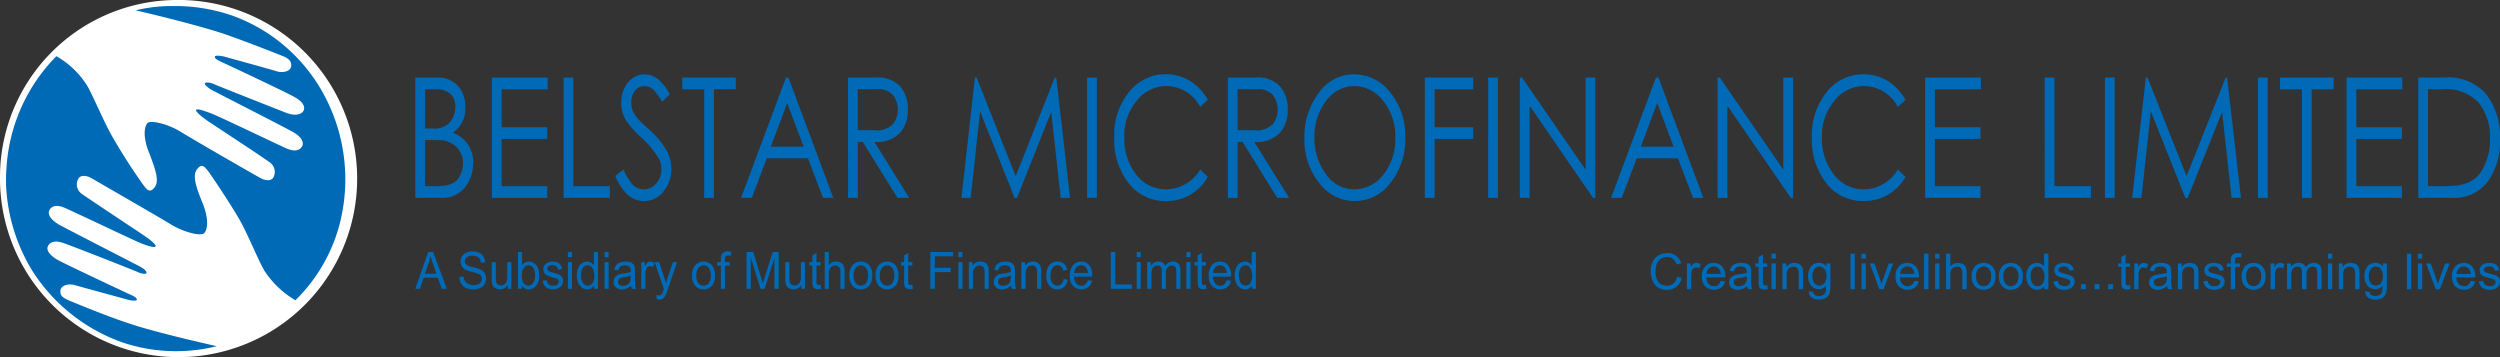
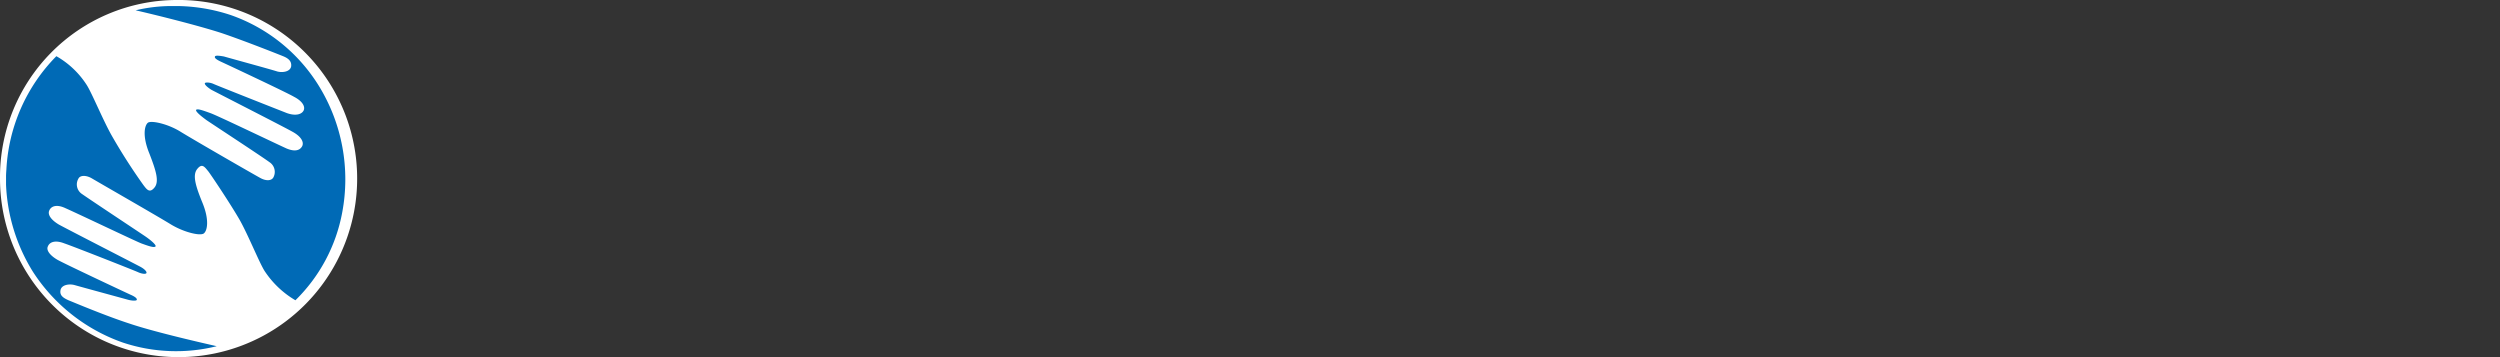
<svg xmlns="http://www.w3.org/2000/svg" width="243.49" height="34.782" viewBox="0 0 243.49 34.782">
  <rect x="0" y="0" width="243.49" height="34.782" fill="#333333" stroke="none" />
  <g id="Group_10" data-name="Group 10" transform="translate(0.5 0.5)">
-     <path id="Path_14" data-name="Path 14" d="M42.219,11.117A16.893,16.893,0,1,1,25.607,28.008,16.755,16.755,0,0,1,42.219,11.117" transform="translate(-25.607 -11.116)" fill="#fff" fill-rule="evenodd" />
    <path id="Path_15" data-name="Path 15" d="M47.831,12.718a16.838,16.838,0,0,0-5.088-.883H42a14.8,14.8,0,0,0-3.312.407c2.068.476,6.005,1.461,8.207,2.174,2.2.747,5.37,2,5.871,2.208s.834.476.767.985c-.1.51-.834.612-1.334.475-.5-.17-4.737-1.324-5.07-1.427-.367-.067-.835-.135-.868,0-.034.068-.066.2.6.51S53.1,20.088,53.8,20.5c.734.374,1.1.882.934,1.29-.167.374-.734.578-1.6.272-.867-.339-6.639-2.616-7.005-2.785s-.8-.169-.834-.069c-.033.137.233.374.6.612.367.2,7.039,3.6,7.807,4.041.733.408,1.067.918.9,1.325-.2.408-.667.611-1.534.238-1.335-.611-6.639-3.159-7.24-3.363-.566-.2-1.266-.475-1.367-.305-.066.135.4.543,1,.985.6.408,5.271,3.464,6,4.008a1.106,1.106,0,0,1,.367,1.461c-.2.338-.734.338-1.268.032-.8-.441-6.405-3.666-7.606-4.414s-2.769-1.087-3.1-.85c-.334.271-.534,1.29.134,2.921.633,1.631.967,2.684.5,3.261s-.734.2-1.068-.238a55.2,55.2,0,0,1-3-4.687c-.833-1.461-1.9-4.075-2.4-4.856a8.329,8.329,0,0,0-2.9-2.752,16.608,16.608,0,0,0-4.77,10.8c-.016.2-.027.4-.035.6v.865a17.071,17.071,0,0,0,2.569,8.313,16.869,16.869,0,0,0,8.607,6.76,16.068,16.068,0,0,0,8.941.339c-2.1-.476-6.171-1.427-8.373-2.174-2.2-.714-5.271-2-5.772-2.208-.533-.238-.868-.476-.767-.985s.833-.612,1.333-.475c.468.137,4.7,1.29,5.071,1.393.333.1.8.137.867.034.034-.069.034-.238-.6-.509-.667-.307-6.238-2.921-6.973-3.33-.7-.408-1.1-.917-.9-1.29.166-.408.7-.612,1.568-.272.9.306,6.672,2.581,7.039,2.751s.768.2.8.067-.2-.373-.567-.576-7.072-3.635-7.8-4.043c-.735-.441-1.1-.951-.9-1.358.166-.374.667-.612,1.534-.2,1.3.577,6.639,3.125,7.24,3.362.567.2,1.267.476,1.368.272.032-.137-.4-.543-1-.951s-5.271-3.5-6.038-4.042a1.092,1.092,0,0,1-.334-1.461c.167-.34.735-.34,1.268-.033.8.475,6.372,3.667,7.573,4.415,1.234.747,2.8,1.121,3.136.85s.534-1.29-.134-2.921-.966-2.651-.5-3.227.7-.2,1.066.238c.333.442,2.168,3.193,3,4.652.834,1.5,1.868,4.078,2.369,4.859a8.918,8.918,0,0,0,2.935,2.785A15.751,15.751,0,0,0,58.4,31.569,17.013,17.013,0,0,0,56.17,19.442a16.132,16.132,0,0,0-8.339-6.724" transform="translate(-25.899 -11.414)" fill="#006ab6" fill-rule="evenodd" />
-     <path id="Path_16" data-name="Path 16" d="M42.219,11.116A16.893,16.893,0,1,1,25.607,28.007,16.755,16.755,0,0,1,42.219,11.116Z" transform="translate(-25.607 -11.116)" fill="#fff" fill-rule="evenodd" />
+     <path id="Path_16" data-name="Path 16" d="M42.219,11.116A16.893,16.893,0,1,1,25.607,28.007,16.755,16.755,0,0,1,42.219,11.116" transform="translate(-25.607 -11.116)" fill="#fff" fill-rule="evenodd" />
    <path id="Path_17" data-name="Path 17" d="M42.219,11.116A16.893,16.893,0,1,1,25.607,28.007,16.755,16.755,0,0,1,42.219,11.116Z" transform="translate(-25.607 -11.116)" fill="none" stroke="#fff" stroke-miterlimit="22.926" stroke-width="1" />
    <path id="Path_18" data-name="Path 18" d="M47.707,12.168a17.169,17.169,0,0,0-5.192-.9h-.755a15.075,15.075,0,0,0-3.379.415c2.11.485,6.127,1.49,8.373,2.218,2.245.762,5.479,2.045,5.989,2.252s.851.486.782,1c-.1.52-.85.625-1.361.485-.51-.173-4.832-1.351-5.172-1.455-.374-.069-.852-.138-.885,0-.035.069-.068.208.612.52s6.364,2.979,7.079,3.4c.749.381,1.122.9.953,1.316-.17.381-.749.589-1.634.277-.884-.346-6.772-2.668-7.146-2.84s-.817-.172-.851-.071c-.033.139.238.382.612.625.376.209,7.181,3.673,7.964,4.123.748.416,1.089.936.919,1.352-.2.416-.681.623-1.565.243-1.362-.623-6.773-3.222-7.386-3.431-.577-.206-1.292-.485-1.394-.311-.069.138.408.554,1.021,1,.612.417,5.377,3.534,6.126,4.089a1.129,1.129,0,0,1,.374,1.491c-.2.345-.749.345-1.294.033-.817-.449-6.534-3.741-7.759-4.5s-2.825-1.11-3.164-.867c-.341.277-.545,1.316.136,2.98.646,1.663.987,2.738.511,3.326s-.749.209-1.09-.242a56.5,56.5,0,0,1-3.063-4.781c-.85-1.491-1.94-4.158-2.45-4.955a8.506,8.506,0,0,0-2.96-2.808,16.947,16.947,0,0,0-4.866,11.019c-.016.2-.028.408-.035.616v.884a17.422,17.422,0,0,0,2.621,8.48,17.2,17.2,0,0,0,8.78,6.9,16.391,16.391,0,0,0,9.12.346c-2.143-.485-6.295-1.455-8.542-2.218-2.246-.728-5.377-2.044-5.888-2.252-.544-.243-.885-.485-.783-1s.851-.625,1.361-.485c.477.139,4.8,1.316,5.174,1.421.339.1.816.139.884.035.035-.07.035-.243-.613-.52-.68-.313-6.364-2.98-7.113-3.4-.715-.417-1.123-.936-.919-1.316.17-.416.715-.623,1.6-.277.919.312,6.807,2.633,7.181,2.806s.783.208.816.069-.2-.381-.578-.588-7.215-3.709-7.962-4.125c-.75-.449-1.124-.97-.92-1.385.17-.382.681-.625,1.565-.208,1.327.588,6.772,3.188,7.386,3.43.578.207,1.293.485,1.4.277.033-.139-.41-.554-1.022-.97s-5.376-3.569-6.159-4.123a1.115,1.115,0,0,1-.34-1.49c.17-.347.75-.347,1.294-.035.816.485,6.5,3.741,7.725,4.5,1.259.762,2.858,1.144,3.2.867s.545-1.316-.137-2.98-.985-2.7-.509-3.292.715-.209,1.089.243c.339.451,2.211,3.258,3.062,4.746.851,1.526,1.906,4.16,2.417,4.956a9.091,9.091,0,0,0,2.994,2.841A16.065,16.065,0,0,0,58.494,31.4a17.358,17.358,0,0,0-2.279-12.371,16.452,16.452,0,0,0-8.508-6.86" transform="translate(-25.669 -11.179)" fill="#006ab6" fill-rule="evenodd" />
-     <path id="Path_19" data-name="Path 19" d="M287.722,22.624m2.1,10.889h1.836q2.434,0,3.315-1.38a5.788,5.788,0,0,0,.89-3.195,5.413,5.413,0,0,0-1.087-3.532,4.31,4.31,0,0,0-3.543-1.331h-1.411Zm-.95,1.141V22.934h2.55a4.855,4.855,0,0,1,4.121,1.687,6.868,6.868,0,0,1,1.3,4.309,6.778,6.778,0,0,1-1.182,4.116,4.056,4.056,0,0,1-3.491,1.609Zm-6.98,0V22.934h5.428v1.141h-4.478v3.7h4.439v1.141h-4.439v4.6h4.439v1.141Zm-6.481-11.721h5.22v1.141h-2.135V34.655h-.95V24.075h-2.135Zm-2.148,0h.951V34.655h-.951Zm-10.922,0h.161l3.808,9.609h0l3.81-9.609h.139l1.347,11.721h-.915l-.922-8.376h0l-3.346,8.376h-.234l-3.363-8.425-.916,8.425h-.9Zm-3.984,0h.95V34.655h-.95Zm-5.869,0h.95V33.513h3.554v1.141h-4.5Zm-11.64,11.721V22.934h5.429v1.141h-4.479v3.7h4.439v1.141h-4.439v4.6h4.439v1.141ZM238.186,25.8a3.738,3.738,0,0,0-3.317-2.038,3.672,3.672,0,0,0-2.853,1.421,5.321,5.321,0,0,0-1.222,3.608,5.662,5.662,0,0,0,1.137,3.559,3.6,3.6,0,0,0,2.994,1.469,3.86,3.86,0,0,0,3.261-1.923l.745.709a4.548,4.548,0,0,1-4.058,2.355,4.489,4.489,0,0,1-3.642-1.722,6.856,6.856,0,0,1-1.413-4.5,6.6,6.6,0,0,1,1.449-4.4,4.493,4.493,0,0,1,3.569-1.722,4.4,4.4,0,0,1,2.326.628A5.181,5.181,0,0,1,238.93,25.1Zm-17.555-2.869h.208l6.195,8.973h0V22.934h.95V34.655h-.221l-6.112-8.887h-.072v8.887h-.95Zm-7.473,6.727v.006h3.185V29.66l-1.591-4.251h0Zm-2.9,4.994,4.374-11.721h.235l4.374,11.721h-1l-1.469-3.847h-4.022L211.3,34.655Zm-8.888-11.721h.209l6.195,8.973h0V22.934h.95V34.655h-.221l-6.112-8.887h-.071v8.887h-.951Zm-3.085,0h.951V34.655h-.951Zm-6.168,11.721V22.934h4.712v1.141h-3.762v3.7h3.762v1.141h-3.762v5.738Zm-10.756-5.82a5.853,5.853,0,0,0,1.087,3.456,3.33,3.33,0,0,0,2.823,1.532,3.514,3.514,0,0,0,2.79-1.413,5.465,5.465,0,0,0,1.176-3.616,5.4,5.4,0,0,0-1.2-3.608,3.541,3.541,0,0,0-2.771-1.421,3.4,3.4,0,0,0-2.778,1.47A5.718,5.718,0,0,0,181.363,28.835Zm-.976.008a7.048,7.048,0,0,1,1.386-4.377,4.173,4.173,0,0,1,3.448-1.842,4.448,4.448,0,0,1,3.532,1.761,6.682,6.682,0,0,1,1.462,4.409,6.8,6.8,0,0,1-1.432,4.393,4.295,4.295,0,0,1-6.941.025A6.638,6.638,0,0,1,180.387,28.843Zm-6.5-4.768v3.993h1.588a2.177,2.177,0,0,0,1.872-.63,2.357,2.357,0,0,0,.445-1.394,2.382,2.382,0,0,0-.419-1.331,1.854,1.854,0,0,0-1.671-.638H173.89Zm-.95-1.141h2.734a2.949,2.949,0,0,1,2.335.858,3.262,3.262,0,0,1,.763,2.252,3.365,3.365,0,0,1-.763,2.283,3.128,3.128,0,0,1-2.491.883l3.385,5.445h-1.157l-3.372-5.445h-.484v5.445h-.95Zm-2.7,2.869a3.738,3.738,0,0,0-3.317-2.038,3.673,3.673,0,0,0-2.853,1.421,5.322,5.322,0,0,0-1.222,3.608,5.662,5.662,0,0,0,1.137,3.559,3.6,3.6,0,0,0,2.994,1.469,3.86,3.86,0,0,0,3.261-1.923l.745.709a4.548,4.548,0,0,1-4.058,2.355,4.491,4.491,0,0,1-3.643-1.722,6.859,6.859,0,0,1-1.412-4.5,6.6,6.6,0,0,1,1.449-4.4,4.493,4.493,0,0,1,3.569-1.722,4.4,4.4,0,0,1,2.327.628,5.185,5.185,0,0,1,1.768,1.844Zm-11.011-2.869h.95V34.655h-.95Zm-10.923,0h.161l3.808,9.609h0l3.81-9.609h.139l1.348,11.721h-.916l-.922-8.376h0L152.4,34.655h-.234L148.8,26.23l-.915,8.425h-.9Zm-11.415,1.141v3.993h1.588a2.177,2.177,0,0,0,1.872-.63,2.357,2.357,0,0,0,.445-1.394,2.382,2.382,0,0,0-.419-1.331,1.853,1.853,0,0,0-1.67-.638h-1.816Zm-.95-1.141h2.734a2.949,2.949,0,0,1,2.335.858,3.262,3.262,0,0,1,.763,2.252,3.365,3.365,0,0,1-.763,2.283,3.128,3.128,0,0,1-2.491.883l3.385,5.445H140.75l-3.372-5.445h-.484v5.445h-.95Zm-7.512,6.727v.006h3.185V29.66l-1.591-4.251h0Zm-2.9,4.994,4.374-11.721h.234l4.374,11.721h-1l-1.469-3.847H128.02l-1.445,3.847Zm-5.739-11.721h5.22v1.141H122.88V34.655h-.95V24.075h-2.135ZM113.272,32.5l.8-.6a5.191,5.191,0,0,0,.751,1.291,1.484,1.484,0,0,0,1.193.633,1.6,1.6,0,0,0,1.233-.568,2.05,2.05,0,0,0,.514-1.421,1.956,1.956,0,0,0-.352-1.16,8.808,8.808,0,0,0-1.449-1.761,9.632,9.632,0,0,1-1.614-1.761,3.064,3.064,0,0,1-.491-1.788,2.927,2.927,0,0,1,.662-1.953,2.042,2.042,0,0,1,1.61-.788,2.011,2.011,0,0,1,1.38.533,5.082,5.082,0,0,1,1.074,1.41l-.757.731a5.01,5.01,0,0,0-.679-1,1.311,1.311,0,0,0-1.029-.527,1.13,1.13,0,0,0-.929.448,1.7,1.7,0,0,0-.356,1.1,2.609,2.609,0,0,0,.111.774,2.944,2.944,0,0,0,.763,1.1c.393.383.694.668.9.853a7.977,7.977,0,0,1,1.671,2,3.842,3.842,0,0,1,.458,1.768,3.393,3.393,0,0,1-.764,2.209,2.383,2.383,0,0,1-3.617.207A5.079,5.079,0,0,1,113.272,32.5Zm-5.036-9.563h.95V33.513h3.554v1.141h-4.5Zm-6.98,11.721V22.934h5.429v1.141h-4.478v3.7h4.44v1.141h-4.44v4.6h4.44v1.141Zm-6.511-6.765h.666a2.069,2.069,0,0,0,1.821-.671,2.463,2.463,0,0,0,.456-1.4,1.648,1.648,0,0,0-.489-1.307,1.955,1.955,0,0,0-1.35-.432h-1.1Zm0,5.624h1.078q1.637,0,2.124-.71a2.572,2.572,0,0,0,.494-1.475,2.24,2.24,0,0,0-.64-1.636,2.5,2.5,0,0,0-1.89-.663H94.745Zm-.95,1.141V22.934h2.111a2.64,2.64,0,0,1,2.014.788,2.94,2.94,0,0,1,.744,2.1A2.773,2.773,0,0,1,97.44,28.3a3,3,0,0,1,1.979,3,3.63,3.63,0,0,1-.814,2.358,2.759,2.759,0,0,1-2.261.995Z" transform="translate(-53.845 -15.882)" fill="#006ab6" />
-     <path id="Path_20" data-name="Path 20" d="M379.822,55.1l.415-.068a.59.59,0,0,0,.2.388.68.68,0,0,0,.448.134.657.657,0,0,0,.431-.119.36.36,0,0,0,.14-.279.257.257,0,0,0-.126-.226,1.882,1.882,0,0,0-.43-.145,3.866,3.866,0,0,1-.64-.2.632.632,0,0,1-.27-.238.639.639,0,0,1-.092-.335.651.651,0,0,1,.076-.311.7.7,0,0,1,.206-.237.892.892,0,0,1,.267-.123,1.253,1.253,0,0,1,.363-.05,1.41,1.41,0,0,1,.512.085.7.7,0,0,1,.326.23.923.923,0,0,1,.144.39l-.411.058a.464.464,0,0,0-.162-.306.58.58,0,0,0-.378-.11.678.678,0,0,0-.412.1.284.284,0,0,0-.124.226.24.24,0,0,0,.051.149.377.377,0,0,0,.161.112c.042.016.165.052.37.108a5.2,5.2,0,0,1,.621.2.631.631,0,0,1,.277.222.619.619,0,0,1,.1.363.711.711,0,0,1-.122.4.8.8,0,0,1-.354.29,1.279,1.279,0,0,1-.523.1,1.16,1.16,0,0,1-.737-.2.943.943,0,0,1-.323-.6m-2.175-.744h1.381a.851.851,0,0,0-.159-.475.638.638,0,0,0-.519-.245.661.661,0,0,0-.486.2A.782.782,0,0,0,377.647,54.358Zm1.376.681.435.058a1.063,1.063,0,0,1-.379.595,1.274,1.274,0,0,1-1.568-.126,1.328,1.328,0,0,1-.318-.948,1.39,1.39,0,0,1,.321-.98,1.08,1.08,0,0,1,.834-.348,1.051,1.051,0,0,1,.81.341,1.37,1.37,0,0,1,.314.961c0,.025,0,.063,0,.113h-1.847a.965.965,0,0,0,.231.631.682.682,0,0,0,.517.219.634.634,0,0,0,.394-.123A.821.821,0,0,0,379.023,55.039Zm-3.4.811-.936-2.508h.45l.531,1.5q.086.243.159.505c.037-.132.089-.291.157-.476l.551-1.53h.432l-.939,2.508Zm-1.74,0V53.343h.42v2.508Zm0-2.976v-.483h.42v.483Zm-1.072,2.976v-3.46h.421v3.46Zm-3.709-1.3a1.092,1.092,0,0,0,.193.718.637.637,0,0,0,.973,0,1.054,1.054,0,0,0,.2-.705,1.03,1.03,0,0,0-.2-.692.621.621,0,0,0-.486-.233.608.608,0,0,0-.478.23A1.026,1.026,0,0,0,369.1,54.554Zm-.344,1.5.406.058a.392.392,0,0,0,.142.278.7.7,0,0,0,.428.118.748.748,0,0,0,.45-.118.575.575,0,0,0,.216-.329,2.734,2.734,0,0,0,.03-.544.861.861,0,0,1-.687.329.932.932,0,0,1-.792-.373,1.443,1.443,0,0,1-.28-.893,1.682,1.682,0,0,1,.128-.662,1.029,1.029,0,0,1,.371-.468,1,1,0,0,1,.574-.165.881.881,0,0,1,.724.362v-.309h.387v2.165a2.065,2.065,0,0,1-.118.83.866.866,0,0,1-.373.386,1.283,1.283,0,0,1-.628.142,1.17,1.17,0,0,1-.715-.2A.679.679,0,0,1,368.756,56.059Zm-2.581-.208V53.343h.377V53.7a.888.888,0,0,1,.787-.409,1.032,1.032,0,0,1,.412.081.643.643,0,0,1,.281.214.8.8,0,0,1,.131.313,2.5,2.5,0,0,1,.023.413v1.54h-.421V54.327a1.153,1.153,0,0,0-.049-.388.412.412,0,0,0-.173-.205.55.55,0,0,0-.292-.077.674.674,0,0,0-.462.172.857.857,0,0,0-.194.653v1.368Zm-1.062,0V53.343h.42v2.508Zm0-2.976v-.483h.42v.483Zm-3.981,2.976V53.343h.377V53.7a.883.883,0,0,1,.31-.3.864.864,0,0,1,.441-.111.807.807,0,0,1,.451.115.617.617,0,0,1,.248.323.893.893,0,0,1,.769-.438.753.753,0,0,1,.57.206.886.886,0,0,1,.2.636v1.719h-.421V54.272a1.182,1.182,0,0,0-.041-.366.351.351,0,0,0-.149-.18.462.462,0,0,0-.253-.069.586.586,0,0,0-.435.176.779.779,0,0,0-.173.562v1.455H362.6V54.223a.721.721,0,0,0-.1-.424.388.388,0,0,0-.336-.142.609.609,0,0,0-.328.094.533.533,0,0,0-.218.276,1.59,1.59,0,0,0-.067.524v1.3Zm-1.6,0V53.343h.378v.384a1.021,1.021,0,0,1,.268-.352.463.463,0,0,1,.27-.085.825.825,0,0,1,.432.134l-.15.392a.613.613,0,0,0-.306-.087.4.4,0,0,0-.246.083.455.455,0,0,0-.155.233,1.657,1.657,0,0,0-.07.5v1.31Zm-2.38-1.253a1.069,1.069,0,0,0,.208.719.691.691,0,0,0,1.046,0,1.094,1.094,0,0,0,.208-.732,1.037,1.037,0,0,0-.209-.7.691.691,0,0,0-1.045,0A1.064,1.064,0,0,0,357.155,54.6Zm-.43,0a1.294,1.294,0,0,1,.383-1.029,1.146,1.146,0,0,1,.78-.277,1.108,1.108,0,0,1,.835.338,1.293,1.293,0,0,1,.324.933,1.67,1.67,0,0,1-.143.759,1.028,1.028,0,0,1-.418.43,1.208,1.208,0,0,1-.6.153,1.109,1.109,0,0,1-.842-.337A1.351,1.351,0,0,1,356.725,54.6Zm-1.07,1.254V53.672h-.373v-.329h.373v-.266a1.183,1.183,0,0,1,.044-.374.544.544,0,0,1,.213-.267.757.757,0,0,1,.427-.1,2.06,2.06,0,0,1,.393.043l-.063.372a1.44,1.44,0,0,0-.247-.023.37.37,0,0,0-.271.082.451.451,0,0,0-.079.307v.23h.483v.329h-.478v2.179ZM353,55.1l.416-.068a.587.587,0,0,0,.2.388.679.679,0,0,0,.448.134.654.654,0,0,0,.431-.119.358.358,0,0,0,.14-.279.257.257,0,0,0-.125-.226,1.894,1.894,0,0,0-.43-.145,3.864,3.864,0,0,1-.64-.2.619.619,0,0,1-.363-.573.658.658,0,0,1,.076-.311.692.692,0,0,1,.207-.237.878.878,0,0,1,.267-.123,1.25,1.25,0,0,1,.363-.05,1.408,1.408,0,0,1,.511.085.691.691,0,0,1,.326.23.908.908,0,0,1,.144.39l-.411.058a.463.463,0,0,0-.162-.306.58.58,0,0,0-.378-.11.68.68,0,0,0-.412.1.283.283,0,0,0-.123.226.237.237,0,0,0,.051.149.375.375,0,0,0,.161.112c.042.016.165.052.37.108a5.223,5.223,0,0,1,.622.2.631.631,0,0,1,.277.222.619.619,0,0,1,.1.363.711.711,0,0,1-.123.4.8.8,0,0,1-.353.29,1.279,1.279,0,0,1-.524.1,1.16,1.16,0,0,1-.736-.2A.946.946,0,0,1,353,55.1Zm-2.491.749V53.343h.377V53.7a.889.889,0,0,1,.788-.409,1.031,1.031,0,0,1,.412.081.64.64,0,0,1,.281.214.805.805,0,0,1,.131.313,2.5,2.5,0,0,1,.023.413v1.54H352.1V54.327a1.155,1.155,0,0,0-.049-.388.409.409,0,0,0-.173-.205.549.549,0,0,0-.292-.077.674.674,0,0,0-.462.172.857.857,0,0,0-.194.653v1.368Zm-1.071-1.256a3.067,3.067,0,0,1-.688.159,1.609,1.609,0,0,0-.368.084.37.37,0,0,0-.166.137.36.36,0,0,0-.059.2.356.356,0,0,0,.127.281.547.547,0,0,0,.373.113.858.858,0,0,0,.432-.107.656.656,0,0,0,.278-.292,1.029,1.029,0,0,0,.067-.422Zm.033.942a1.563,1.563,0,0,1-.451.284,1.278,1.278,0,0,1-.465.083.9.9,0,0,1-.628-.2.665.665,0,0,1-.22-.514.7.7,0,0,1,.3-.579,1.038,1.038,0,0,1,.3-.139,3.093,3.093,0,0,1,.374-.063,3.807,3.807,0,0,0,.75-.146c0-.058,0-.095,0-.111a.467.467,0,0,0-.12-.364.7.7,0,0,0-.479-.144.74.74,0,0,0-.439.105.642.642,0,0,0-.209.373l-.411-.058a1.042,1.042,0,0,1,.185-.432.817.817,0,0,1,.373-.253,1.655,1.655,0,0,1,.564-.088,1.473,1.473,0,0,1,.518.076.675.675,0,0,1,.292.19.69.69,0,0,1,.131.29,2.482,2.482,0,0,1,.021.39V54.8a6.193,6.193,0,0,0,.026.748.981.981,0,0,0,.1.3h-.44A.963.963,0,0,1,349.47,55.537Zm-3.216.314V53.343h.377v.384a1.029,1.029,0,0,1,.268-.352.464.464,0,0,1,.27-.085.825.825,0,0,1,.432.134l-.15.392a.61.61,0,0,0-.305-.087.4.4,0,0,0-.247.083.458.458,0,0,0-.155.233,1.657,1.657,0,0,0-.07.5v1.31Zm-.41-.379.057.375a1.542,1.542,0,0,1-.316.038.707.707,0,0,1-.354-.073.412.412,0,0,1-.177-.193,1.552,1.552,0,0,1-.051-.5V53.672h-.31v-.329H345v-.62l.421-.255v.875h.421v.329h-.421v1.469a.737.737,0,0,0,.022.234.176.176,0,0,0,.072.083.274.274,0,0,0,.143.031A1.33,1.33,0,0,0,345.844,55.472Zm-2.121.379v-.483h.478v.483Zm-1.328,0v-.483h.478v.483Zm-1.327,0v-.483h.477v.483Zm-2.676-.749.415-.068a.592.592,0,0,0,.2.388.68.68,0,0,0,.448.134.655.655,0,0,0,.431-.119.358.358,0,0,0,.14-.279.257.257,0,0,0-.126-.226,1.87,1.87,0,0,0-.43-.145,3.863,3.863,0,0,1-.64-.2.627.627,0,0,1-.269-.238.634.634,0,0,1-.093-.335.651.651,0,0,1,.076-.311.7.7,0,0,1,.206-.237.889.889,0,0,1,.267-.123,1.249,1.249,0,0,1,.362-.05,1.409,1.409,0,0,1,.511.085.694.694,0,0,1,.326.23.923.923,0,0,1,.144.39l-.411.058a.466.466,0,0,0-.162-.306.583.583,0,0,0-.379-.11.678.678,0,0,0-.412.1.283.283,0,0,0-.124.226.24.24,0,0,0,.051.149.381.381,0,0,0,.161.112c.042.016.165.052.37.108a5.254,5.254,0,0,1,.622.2.634.634,0,0,1,.277.222.623.623,0,0,1,.1.363.711.711,0,0,1-.122.4.8.8,0,0,1-.354.29,1.277,1.277,0,0,1-.523.1,1.163,1.163,0,0,1-.737-.2A.945.945,0,0,1,338.391,55.1Zm-2.219-.5a1.091,1.091,0,0,0,.2.718.6.6,0,0,0,.475.237.593.593,0,0,0,.469-.227,1.052,1.052,0,0,0,.193-.693,1.18,1.18,0,0,0-.2-.753.6.6,0,0,0-.484-.24.584.584,0,0,0-.469.23A1.15,1.15,0,0,0,336.172,54.6Zm1.329,1.25v-.318a.77.77,0,0,1-.693.371.958.958,0,0,1-.544-.165,1.082,1.082,0,0,1-.386-.46,1.607,1.607,0,0,1-.137-.68,1.8,1.8,0,0,1,.124-.68.971.971,0,0,1,.923-.629.816.816,0,0,1,.4.1.843.843,0,0,1,.284.25V52.391h.421v3.46ZM333.515,54.6a1.068,1.068,0,0,0,.208.719.691.691,0,0,0,1.046,0,1.1,1.1,0,0,0,.208-.732,1.034,1.034,0,0,0-.21-.7.691.691,0,0,0-1.045,0A1.064,1.064,0,0,0,333.515,54.6Zm-.431,0a1.294,1.294,0,0,1,.384-1.029,1.146,1.146,0,0,1,.78-.277,1.108,1.108,0,0,1,.835.338,1.293,1.293,0,0,1,.324.933,1.678,1.678,0,0,1-.143.759,1.028,1.028,0,0,1-.418.43,1.209,1.209,0,0,1-.6.153,1.108,1.108,0,0,1-.842-.337A1.351,1.351,0,0,1,333.084,54.6Zm-2.228,0a1.072,1.072,0,0,0,.208.719.668.668,0,0,0,.525.239.661.661,0,0,0,.521-.24,1.094,1.094,0,0,0,.208-.732,1.033,1.033,0,0,0-.209-.7.691.691,0,0,0-1.045,0A1.067,1.067,0,0,0,330.857,54.6Zm-.43,0a1.3,1.3,0,0,1,.383-1.029,1.146,1.146,0,0,1,.78-.277,1.107,1.107,0,0,1,.835.338,1.293,1.293,0,0,1,.325.933,1.67,1.67,0,0,1-.144.759,1.025,1.025,0,0,1-.418.43,1.206,1.206,0,0,1-.6.153,1.109,1.109,0,0,1-.842-.337A1.351,1.351,0,0,1,330.427,54.6Zm-2.5,1.254v-3.46h.421v1.245a.926.926,0,0,1,.739-.346.986.986,0,0,1,.476.109.643.643,0,0,1,.289.3,1.42,1.42,0,0,1,.087.561v1.587h-.421V54.265a.662.662,0,0,0-.135-.463.5.5,0,0,0-.384-.145.67.67,0,0,0-.349.1.555.555,0,0,0-.233.266,1.234,1.234,0,0,0-.069.461v1.369Zm-1.062,0V53.343h.421v2.508Zm0-2.976v-.483h.421v.483Zm-1.071,2.976v-3.46h.421v3.46Zm-2.333-1.493h1.381a.855.855,0,0,0-.158-.475.64.64,0,0,0-.52-.245.661.661,0,0,0-.486.2A.782.782,0,0,0,323.461,54.358Zm1.376.681.435.058a1.06,1.06,0,0,1-.379.595,1.274,1.274,0,0,1-1.568-.126,1.331,1.331,0,0,1-.318-.948,1.39,1.39,0,0,1,.321-.98,1.08,1.08,0,0,1,.834-.348,1.051,1.051,0,0,1,.81.341,1.37,1.37,0,0,1,.315.961c0,.025,0,.063,0,.113h-1.847a.968.968,0,0,0,.231.631.683.683,0,0,0,.517.219.632.632,0,0,0,.393-.123A.82.82,0,0,0,324.837,55.039Zm-3.4.811-.936-2.508h.451l.53,1.5q.086.243.159.505c.038-.132.089-.291.157-.476l.551-1.53h.432l-.939,2.508Zm-1.739,0V53.343h.421v2.508Zm0-2.976v-.483h.421v.483Zm-1.072,2.976v-3.46h.421v3.46Zm-3.709-1.3a1.092,1.092,0,0,0,.193.718.637.637,0,0,0,.973,0,1.054,1.054,0,0,0,.2-.705,1.033,1.033,0,0,0-.2-.692.622.622,0,0,0-.487-.233.606.606,0,0,0-.477.23A1.026,1.026,0,0,0,314.913,54.554Zm-.344,1.5.406.058a.4.4,0,0,0,.142.278.7.7,0,0,0,.428.118.751.751,0,0,0,.451-.118.577.577,0,0,0,.215-.329,2.759,2.759,0,0,0,.031-.544.861.861,0,0,1-.687.329.931.931,0,0,1-.791-.373,1.439,1.439,0,0,1-.281-.893,1.682,1.682,0,0,1,.128-.662,1.026,1.026,0,0,1,.372-.468,1,1,0,0,1,.574-.165.88.88,0,0,1,.723.362v-.309h.387v2.165a2.077,2.077,0,0,1-.118.83.871.871,0,0,1-.373.386,1.281,1.281,0,0,1-.628.142,1.17,1.17,0,0,1-.715-.2A.679.679,0,0,1,314.569,56.059Zm-2.581-.208V53.343h.378V53.7a.887.887,0,0,1,.787-.409,1.029,1.029,0,0,1,.412.081.646.646,0,0,1,.281.214.815.815,0,0,1,.131.313,2.519,2.519,0,0,1,.023.413v1.54h-.421V54.327a1.171,1.171,0,0,0-.048-.388.416.416,0,0,0-.174-.205.548.548,0,0,0-.292-.077.675.675,0,0,0-.462.172.857.857,0,0,0-.194.653v1.368Zm-1.062,0V53.343h.421v2.508Zm0-2.976v-.483h.421v.483Zm-.415,2.6.057.375a1.541,1.541,0,0,1-.316.038.707.707,0,0,1-.354-.073.412.412,0,0,1-.177-.193,1.537,1.537,0,0,1-.051-.5V53.672h-.311v-.329h.311v-.62l.421-.255v.875h.421v.329h-.421v1.469a.735.735,0,0,0,.022.234.172.172,0,0,0,.071.083.277.277,0,0,0,.144.031A1.337,1.337,0,0,0,310.512,55.472Zm-1.984-.877a3.05,3.05,0,0,1-.688.159,1.6,1.6,0,0,0-.367.084.367.367,0,0,0-.166.137.361.361,0,0,0-.059.2.357.357,0,0,0,.128.281.547.547,0,0,0,.373.113.858.858,0,0,0,.432-.107.655.655,0,0,0,.278-.292,1.028,1.028,0,0,0,.067-.422Zm.033.942a1.563,1.563,0,0,1-.451.284,1.278,1.278,0,0,1-.465.083.9.9,0,0,1-.629-.2.667.667,0,0,1-.22-.514.7.7,0,0,1,.3-.579,1.035,1.035,0,0,1,.3-.139,3.113,3.113,0,0,1,.375-.063,3.807,3.807,0,0,0,.75-.146c0-.058,0-.095,0-.111a.47.47,0,0,0-.12-.364.7.7,0,0,0-.479-.144.739.739,0,0,0-.439.105.645.645,0,0,0-.21.373l-.411-.058a1.034,1.034,0,0,1,.185-.432.818.818,0,0,1,.373-.253,1.656,1.656,0,0,1,.564-.088,1.467,1.467,0,0,1,.517.076.676.676,0,0,1,.292.19.684.684,0,0,1,.132.29,2.487,2.487,0,0,1,.021.39V54.8a6.193,6.193,0,0,0,.026.748.967.967,0,0,0,.1.3h-.439A.962.962,0,0,1,308.561,55.537ZM304.6,54.358h1.381a.855.855,0,0,0-.158-.475.64.64,0,0,0-.52-.245.661.661,0,0,0-.486.2A.782.782,0,0,0,304.6,54.358Zm1.376.681.435.058a1.06,1.06,0,0,1-.379.595,1.274,1.274,0,0,1-1.568-.126,1.331,1.331,0,0,1-.318-.948,1.39,1.39,0,0,1,.321-.98,1.08,1.08,0,0,1,.834-.348,1.051,1.051,0,0,1,.81.341,1.37,1.37,0,0,1,.315.961c0,.025,0,.063,0,.113h-1.847a.968.968,0,0,0,.231.631.682.682,0,0,0,.517.219.634.634,0,0,0,.394-.123A.82.82,0,0,0,305.975,55.039Zm-3.288.811V53.343h.377v.384a1.029,1.029,0,0,1,.268-.352.464.464,0,0,1,.27-.085.825.825,0,0,1,.432.134l-.149.392a.613.613,0,0,0-.306-.087.4.4,0,0,0-.246.083.455.455,0,0,0-.156.233,1.657,1.657,0,0,0-.07.5v1.31Zm-.957-1.213.454.116a1.542,1.542,0,0,1-.511.859,1.4,1.4,0,0,1-.9.3,1.6,1.6,0,0,1-.9-.228,1.415,1.415,0,0,1-.527-.659,2.385,2.385,0,0,1-.18-.927,2.058,2.058,0,0,1,.2-.942,1.411,1.411,0,0,1,.581-.612,1.678,1.678,0,0,1,.828-.209,1.318,1.318,0,0,1,1.35,1.007l-.444.106a1.067,1.067,0,0,0-.345-.549.908.908,0,0,0-.569-.173,1.1,1.1,0,0,0-.658.191,1.007,1.007,0,0,0-.371.513,2.094,2.094,0,0,0-.108.664,2.14,2.14,0,0,0,.127.77.957.957,0,0,0,.394.492,1.1,1.1,0,0,0,.579.162.963.963,0,0,0,.642-.221A1.141,1.141,0,0,0,301.73,54.637Z" transform="translate(-138.892 -28.185)" fill="#006ab6" />
-     <path id="Path_21" data-name="Path 21" d="M174.008,54.4a1.192,1.192,0,0,0,.194.745.567.567,0,0,0,.456.246.558.558,0,0,0,.451-.236,1.15,1.15,0,0,0,.185-.718,1.29,1.29,0,0,0-.189-.78.563.563,0,0,0-.465-.248.545.545,0,0,0-.451.238,1.252,1.252,0,0,0-.181.753m1.277,1.3V55.37a.729.729,0,0,1-.666.384.876.876,0,0,1-.523-.171,1.113,1.113,0,0,1-.37-.476,1.778,1.778,0,0,1-.131-.7,2.009,2.009,0,0,1,.118-.7,1.008,1.008,0,0,1,.357-.483.889.889,0,0,1,.53-.169.744.744,0,0,1,.384.1.831.831,0,0,1,.273.259V52.115h.4V55.7Zm-3.79-1.547h1.328a.934.934,0,0,0-.152-.492.6.6,0,0,0-.5-.254.613.613,0,0,0-.467.2A.845.845,0,0,0,171.495,54.152Zm1.323.706.418.06a1.117,1.117,0,0,1-.364.617,1.157,1.157,0,0,1-1.507-.131,1.443,1.443,0,0,1-.306-.982,1.511,1.511,0,0,1,.309-1.015,1,1,0,0,1,.8-.361.976.976,0,0,1,.778.353,1.49,1.49,0,0,1,.3,1c0,.026,0,.065,0,.117h-1.775a1.048,1.048,0,0,0,.221.654.635.635,0,0,0,.5.227.58.58,0,0,0,.378-.128A.853.853,0,0,0,172.818,54.858Zm-2.025.448.055.388a1.4,1.4,0,0,1-.3.039.637.637,0,0,1-.34-.076.411.411,0,0,1-.17-.2,1.7,1.7,0,0,1-.049-.52v-1.5h-.3V53.1h.3v-.643l.4-.264V53.1h.4v.34h-.4v1.522a.821.821,0,0,0,.021.243.179.179,0,0,0,.069.086.252.252,0,0,0,.138.032A1.23,1.23,0,0,0,170.793,55.307Zm-1.9.393V53.1h.4v2.6Zm0-3.083v-.5h.4v.5ZM165.069,55.7V53.1h.363v.367a.881.881,0,0,1,.3-.306.78.78,0,0,1,.424-.116.737.737,0,0,1,.433.119.64.64,0,0,1,.238.335.846.846,0,0,1,.739-.453.7.7,0,0,1,.547.213.965.965,0,0,1,.192.659V55.7h-.4V54.064a1.318,1.318,0,0,0-.04-.38.361.361,0,0,0-.143-.187.42.42,0,0,0-.243-.071.543.543,0,0,0-.418.182.847.847,0,0,0-.166.583V55.7h-.4V54.013a.788.788,0,0,0-.1-.439.36.36,0,0,0-.323-.147.547.547,0,0,0-.524.384,1.768,1.768,0,0,0-.064.543V55.7Zm-1.021,0V53.1h.4v2.6Zm0-3.083v-.5h.4v.5ZM161.527,55.7V52.115h.437v3.163h1.616V55.7Zm-3.559-1.547h1.327a.929.929,0,0,0-.152-.492.6.6,0,0,0-.5-.254.613.613,0,0,0-.467.2A.845.845,0,0,0,157.967,54.152Zm1.323.706.418.06a1.117,1.117,0,0,1-.364.617,1.158,1.158,0,0,1-1.507-.131,1.446,1.446,0,0,1-.305-.982,1.511,1.511,0,0,1,.309-1.015,1,1,0,0,1,.8-.361.976.976,0,0,1,.778.353,1.49,1.49,0,0,1,.3,1c0,.026,0,.065,0,.117h-1.775a1.051,1.051,0,0,0,.222.654.635.635,0,0,0,.5.227.58.58,0,0,0,.378-.128A.853.853,0,0,0,159.29,54.858Zm-2.366-.11.395.06a1.143,1.143,0,0,1-.332.695.922.922,0,0,1-.657.251.98.98,0,0,1-.784-.348,1.488,1.488,0,0,1-.3-1,1.953,1.953,0,0,1,.128-.735.94.94,0,0,1,.389-.471,1.072,1.072,0,0,1,.568-.158.934.934,0,0,1,.634.213,1,1,0,0,1,.316.608l-.391.065a.727.727,0,0,0-.2-.394.489.489,0,0,0-.344-.132.607.607,0,0,0-.5.238,1.2,1.2,0,0,0-.191.753,1.243,1.243,0,0,0,.184.759.58.58,0,0,0,.48.237.537.537,0,0,0,.4-.159A.809.809,0,0,0,156.925,54.748Zm-4.111.951V53.1h.363v.369a.838.838,0,0,1,.757-.424.93.93,0,0,1,.4.084.636.636,0,0,1,.27.221.878.878,0,0,1,.125.325,2.792,2.792,0,0,1,.022.428v1.6h-.4V54.121a1.274,1.274,0,0,0-.047-.4.418.418,0,0,0-.166-.213.5.5,0,0,0-.281-.079.618.618,0,0,0-.444.179.928.928,0,0,0-.187.677V55.7Zm-1.029-1.3a2.742,2.742,0,0,1-.661.165,1.463,1.463,0,0,0-.354.088.371.371,0,0,0-.159.142.4.4,0,0,0-.056.209.384.384,0,0,0,.122.291.5.5,0,0,0,.358.117.779.779,0,0,0,.415-.111.662.662,0,0,0,.268-.3,1.144,1.144,0,0,0,.065-.438Zm.032.976a1.514,1.514,0,0,1-.434.294,1.144,1.144,0,0,1-.446.086.823.823,0,0,1-.6-.209.715.715,0,0,1-.211-.533.756.756,0,0,1,.08-.347.7.7,0,0,1,.209-.252.954.954,0,0,1,.291-.145,2.9,2.9,0,0,1,.36-.066,3.4,3.4,0,0,0,.721-.151c0-.06,0-.1,0-.114a.511.511,0,0,0-.115-.378.643.643,0,0,0-.461-.148.535.535,0,0,0-.623.5l-.4-.06a1.116,1.116,0,0,1,.178-.448.791.791,0,0,1,.358-.262,1.481,1.481,0,0,1,.542-.091,1.321,1.321,0,0,1,.5.078.649.649,0,0,1,.281.2.726.726,0,0,1,.126.3,2.783,2.783,0,0,1,.02.4v.584a7.056,7.056,0,0,0,.025.775,1.067,1.067,0,0,0,.1.313h-.422A1.043,1.043,0,0,1,151.816,55.374ZM147.7,55.7V53.1h.363v.369a.838.838,0,0,1,.758-.424.929.929,0,0,1,.4.084.636.636,0,0,1,.27.221.878.878,0,0,1,.125.325,2.787,2.787,0,0,1,.022.428v1.6h-.4V54.121a1.291,1.291,0,0,0-.047-.4.422.422,0,0,0-.167-.213.5.5,0,0,0-.281-.079.619.619,0,0,0-.444.179.931.931,0,0,0-.187.677V55.7Zm-1.02,0V53.1h.4v2.6Zm0-3.083v-.5h.4v.5ZM143.952,55.7V52.115h2.219v.42h-1.782v1.117h1.543v.42h-1.543V55.7Zm-1.748-.393.055.388a1.391,1.391,0,0,1-.3.039.641.641,0,0,1-.341-.076.414.414,0,0,1-.17-.2,1.721,1.721,0,0,1-.049-.52v-1.5h-.3V53.1h.3v-.643l.4-.264V53.1h.4v.34h-.4v1.522a.814.814,0,0,0,.022.243.177.177,0,0,0,.069.086.252.252,0,0,0,.138.032A1.23,1.23,0,0,0,142.2,55.307Zm-3.17-.906a1.166,1.166,0,0,0,.2.745.634.634,0,0,0,1.006,0,1.2,1.2,0,0,0,.2-.759,1.131,1.131,0,0,0-.2-.727.634.634,0,0,0-1,0A1.16,1.16,0,0,0,139.034,54.4Zm-.414,0a1.4,1.4,0,0,1,.369-1.066,1.053,1.053,0,0,1,.749-.288,1.025,1.025,0,0,1,.8.35,1.4,1.4,0,0,1,.312.967,1.842,1.842,0,0,1-.138.787,1.027,1.027,0,0,1-.4.446,1.09,1.09,0,0,1-.575.158,1.028,1.028,0,0,1-.809-.349A1.471,1.471,0,0,1,138.62,54.4Zm-2.141,0a1.166,1.166,0,0,0,.2.745.634.634,0,0,0,1.006,0,1.2,1.2,0,0,0,.2-.759,1.128,1.128,0,0,0-.2-.727.634.634,0,0,0-1,0A1.16,1.16,0,0,0,136.48,54.4Zm-.414,0a1.4,1.4,0,0,1,.369-1.066,1.054,1.054,0,0,1,.749-.288,1.025,1.025,0,0,1,.8.35,1.4,1.4,0,0,1,.312.967,1.842,1.842,0,0,1-.138.787,1.027,1.027,0,0,1-.4.446,1.09,1.09,0,0,1-.575.158,1.029,1.029,0,0,1-.809-.349A1.473,1.473,0,0,1,136.066,54.4Zm-2.4,1.3V52.115h.4V53.4a.865.865,0,0,1,.711-.359.888.888,0,0,1,.458.114.641.641,0,0,1,.278.313,1.563,1.563,0,0,1,.083.581V55.7h-.4V54.056a.727.727,0,0,0-.131-.48.462.462,0,0,0-.369-.15.6.6,0,0,0-.335.1.561.561,0,0,0-.224.275,1.369,1.369,0,0,0-.067.478V55.7Zm-.4-.393.056.388a1.4,1.4,0,0,1-.3.039.641.641,0,0,1-.341-.076.41.41,0,0,1-.169-.2,1.7,1.7,0,0,1-.049-.52v-1.5h-.3V53.1h.3v-.643l.4-.264V53.1h.4v.34h-.4v1.522a.821.821,0,0,0,.021.243.175.175,0,0,0,.069.086.251.251,0,0,0,.138.032A1.222,1.222,0,0,0,133.264,55.307Zm-1.874.393v-.386a.853.853,0,0,1-.754.441.9.9,0,0,1-.393-.087.669.669,0,0,1-.271-.221.861.861,0,0,1-.124-.326,2.439,2.439,0,0,1-.025-.41V53.1h.4v1.438a2.85,2.85,0,0,0,.025.463.458.458,0,0,0,.162.272.468.468,0,0,0,.3.1.618.618,0,0,0,.34-.1.557.557,0,0,0,.225-.276,1.516,1.516,0,0,0,.066-.506V53.1h.4v2.6Zm-5.341,0V52.115h.652l.778,2.537q.107.354.156.531.057-.2.176-.575l.792-2.492h.582V55.7h-.418v-3l-.96,3h-.391l-.95-3.054V55.7Zm-2.5,0V53.442h-.359V53.1h.359v-.275a1.293,1.293,0,0,1,.042-.388.555.555,0,0,1,.2-.277.686.686,0,0,1,.41-.106,1.826,1.826,0,0,1,.377.045l-.06.386a1.248,1.248,0,0,0-.238-.025.34.34,0,0,0-.261.085.493.493,0,0,0-.076.318V53.1h.464v.34h-.459V55.7Zm-2.389-1.3a1.169,1.169,0,0,0,.2.745.634.634,0,0,0,1.006,0,1.2,1.2,0,0,0,.2-.759,1.128,1.128,0,0,0-.2-.727.617.617,0,0,0-.5-.248.623.623,0,0,0-.5.246A1.164,1.164,0,0,0,121.162,54.4Zm-.413,0a1.4,1.4,0,0,1,.368-1.066,1.054,1.054,0,0,1,.749-.288,1.028,1.028,0,0,1,.8.35,1.4,1.4,0,0,1,.311.967,1.843,1.843,0,0,1-.138.787,1.023,1.023,0,0,1-.4.446,1.09,1.09,0,0,1-.575.158,1.029,1.029,0,0,1-.809-.349A1.473,1.473,0,0,1,120.749,54.4Zm-3.44,2.3-.046-.407a.841.841,0,0,0,.231.039.412.412,0,0,0,.216-.049.377.377,0,0,0,.133-.137,2.23,2.23,0,0,0,.123-.329c.008-.024.019-.06.036-.108l-.9-2.606h.432l.5,1.5q.1.285.173.6.07-.3.166-.585l.509-1.515h.4l-.9,2.643a5.208,5.208,0,0,1-.227.587.856.856,0,0,1-.247.318.551.551,0,0,1-.333.1A.779.779,0,0,1,117.31,56.7Zm-1.516-1V53.1h.363v.4a1.055,1.055,0,0,1,.257-.365.425.425,0,0,1,.26-.088.757.757,0,0,1,.415.139l-.144.406a.56.56,0,0,0-.294-.09.362.362,0,0,0-.236.087.474.474,0,0,0-.149.241,1.839,1.839,0,0,0-.067.513V55.7Zm-1.025-1.3a2.749,2.749,0,0,1-.661.165,1.463,1.463,0,0,0-.354.088.366.366,0,0,0-.159.142.4.4,0,0,0-.057.209.384.384,0,0,0,.122.291.5.5,0,0,0,.359.117.78.78,0,0,0,.415-.111.664.664,0,0,0,.267-.3,1.143,1.143,0,0,0,.065-.438Zm.032.976a1.507,1.507,0,0,1-.434.294,1.141,1.141,0,0,1-.446.086.822.822,0,0,1-.6-.209.714.714,0,0,1-.212-.533.763.763,0,0,1,.08-.347.694.694,0,0,1,.209-.252.945.945,0,0,1,.291-.145,2.9,2.9,0,0,1,.36-.066,3.387,3.387,0,0,0,.721-.151c0-.06,0-.1,0-.114a.509.509,0,0,0-.115-.378.643.643,0,0,0-.461-.148.671.671,0,0,0-.422.109.678.678,0,0,0-.2.386l-.395-.06a1.116,1.116,0,0,1,.178-.448.791.791,0,0,1,.358-.262,1.482,1.482,0,0,1,.542-.091,1.326,1.326,0,0,1,.5.078.65.65,0,0,1,.281.2.735.735,0,0,1,.127.3,2.787,2.787,0,0,1,.02.4v.584a6.9,6.9,0,0,0,.025.775,1.05,1.05,0,0,0,.1.313h-.422A1.043,1.043,0,0,1,114.8,55.374Zm-2.577.325V53.1h.4v2.6Zm0-3.083v-.5h.4v.5ZM109.931,54.4a1.2,1.2,0,0,0,.194.745.568.568,0,0,0,.456.246.558.558,0,0,0,.451-.236,1.154,1.154,0,0,0,.185-.718,1.291,1.291,0,0,0-.189-.78.564.564,0,0,0-.466-.248.545.545,0,0,0-.451.238A1.257,1.257,0,0,0,109.931,54.4Zm1.277,1.3V55.37a.728.728,0,0,1-.666.384.873.873,0,0,1-.523-.171,1.108,1.108,0,0,1-.37-.476,1.778,1.778,0,0,1-.131-.7,2,2,0,0,1,.119-.7,1,1,0,0,1,.356-.483.892.892,0,0,1,.531-.169.742.742,0,0,1,.383.1.833.833,0,0,1,.274.259V52.115h.4V55.7Zm-2.559,0V53.1h.4v2.6Zm0-3.083v-.5h.4v.5Zm-2.457,2.308.4-.07a.628.628,0,0,0,.187.4.621.621,0,0,0,.431.139.6.6,0,0,0,.414-.124.38.38,0,0,0,.135-.289.272.272,0,0,0-.121-.234,1.725,1.725,0,0,0-.414-.149,3.561,3.561,0,0,1-.615-.21.618.618,0,0,1-.26-.247.692.692,0,0,1-.089-.347.716.716,0,0,1,.073-.321.7.7,0,0,1,.2-.245.818.818,0,0,1,.257-.128,1.139,1.139,0,0,1,.348-.052,1.272,1.272,0,0,1,.492.088.673.673,0,0,1,.313.239,1,1,0,0,1,.139.4l-.395.06a.489.489,0,0,0-.156-.317.527.527,0,0,0-.363-.114.617.617,0,0,0-.4.1.3.3,0,0,0-.118.234.257.257,0,0,0,.049.155.362.362,0,0,0,.154.117c.041.016.159.054.356.112a4.675,4.675,0,0,1,.6.2.618.618,0,0,1,.267.23.682.682,0,0,1,.1.377.787.787,0,0,1-.458.713,1.151,1.151,0,0,1-.5.106,1.058,1.058,0,0,1-.708-.209A1,1,0,0,1,106.192,54.923Zm-2.027-.543a1.451,1.451,0,0,0,.117.673.577.577,0,0,0,.515.34.565.565,0,0,0,.458-.25,1.212,1.212,0,0,0,.193-.746,1.234,1.234,0,0,0-.185-.749.549.549,0,0,0-.447-.242.562.562,0,0,0-.457.25A1.165,1.165,0,0,0,104.165,54.381Zm0,1.318h-.376V52.115h.4v1.279a.778.778,0,0,1,.653-.348.94.94,0,0,1,.417.1.873.873,0,0,1,.323.271,1.362,1.362,0,0,1,.2.421,1.846,1.846,0,0,1,.072.527,1.566,1.566,0,0,1-.3,1.029.915.915,0,0,1-.727.364.746.746,0,0,1-.661-.382Zm-1.369,0v-.386a.853.853,0,0,1-.754.441.9.9,0,0,1-.393-.087.669.669,0,0,1-.271-.221.87.87,0,0,1-.124-.326,2.436,2.436,0,0,1-.025-.41V53.1h.4v1.438a2.873,2.873,0,0,0,.024.463.458.458,0,0,0,.162.272.466.466,0,0,0,.3.1.616.616,0,0,0,.34-.1.557.557,0,0,0,.225-.276,1.5,1.5,0,0,0,.066-.506V53.1h.4v2.6Zm-4.712-1.151.409-.04a1.062,1.062,0,0,0,.135.444.762.762,0,0,0,.331.281,1.16,1.16,0,0,0,.5.107,1.113,1.113,0,0,0,.439-.081.618.618,0,0,0,.284-.223.549.549,0,0,0,.093-.307.5.5,0,0,0-.09-.294.671.671,0,0,0-.3-.211,5.717,5.717,0,0,0-.586-.175,2.813,2.813,0,0,1-.635-.223.923.923,0,0,1-.35-.335.873.873,0,0,1-.115-.446.973.973,0,0,1,.141-.508.9.9,0,0,1,.413-.359,1.451,1.451,0,0,1,.6-.122,1.531,1.531,0,0,1,.645.128.948.948,0,0,1,.429.378,1.158,1.158,0,0,1,.162.565l-.418.035a.757.757,0,0,0-.227-.512.835.835,0,0,0-.574-.173.863.863,0,0,0-.575.158.487.487,0,0,0-.181.38.428.428,0,0,0,.128.318,1.659,1.659,0,0,0,.656.255,4.142,4.142,0,0,1,.728.229,1.011,1.011,0,0,1,.423.364.947.947,0,0,1,.137.508,1.035,1.035,0,0,1-.15.538,1.01,1.01,0,0,1-.431.393,1.394,1.394,0,0,1-.633.141,1.761,1.761,0,0,1-.746-.142,1.063,1.063,0,0,1-.472-.427A1.283,1.283,0,0,1,98.088,54.548Zm-3.358-.32h1.121l-.343-.994c-.1-.3-.182-.551-.236-.748a5.369,5.369,0,0,1-.182.69ZM93.784,55.7l1.262-3.584h.478L96.863,55.7h-.5l-.38-1.086H94.6L94.246,55.7Z" transform="translate(-53.84 -28.07)" fill="#006ab6" />
  </g>
</svg>